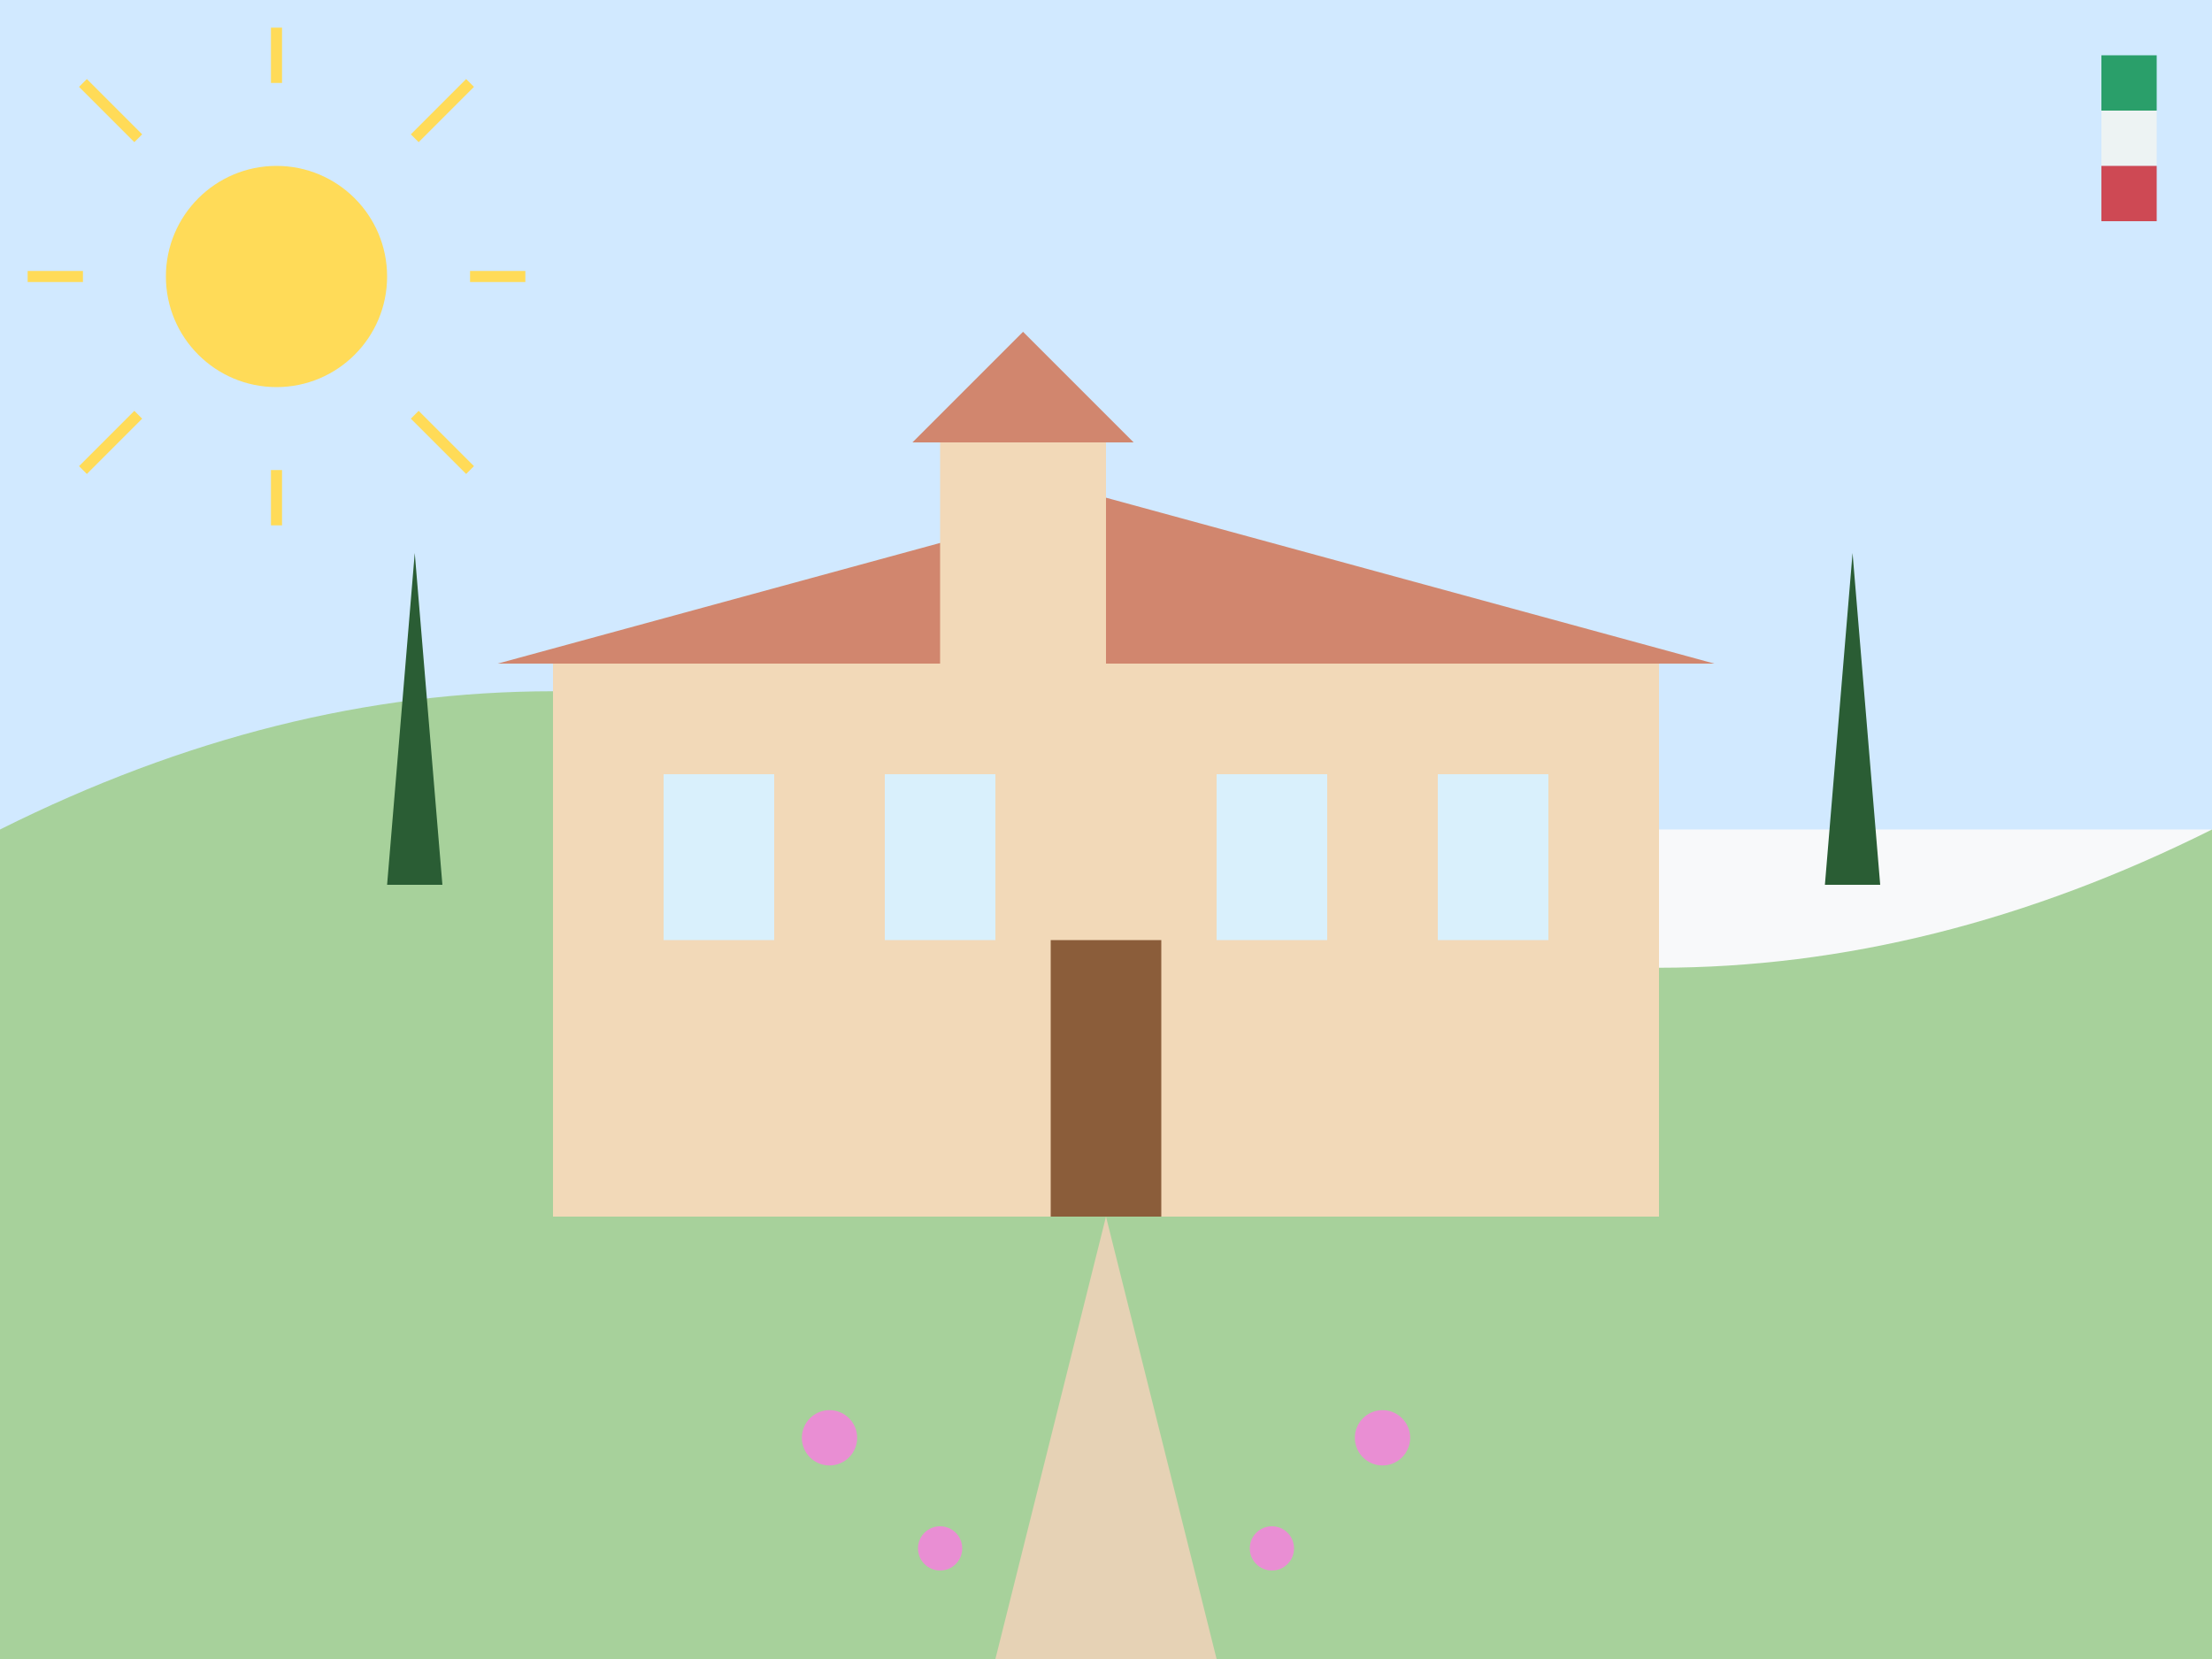
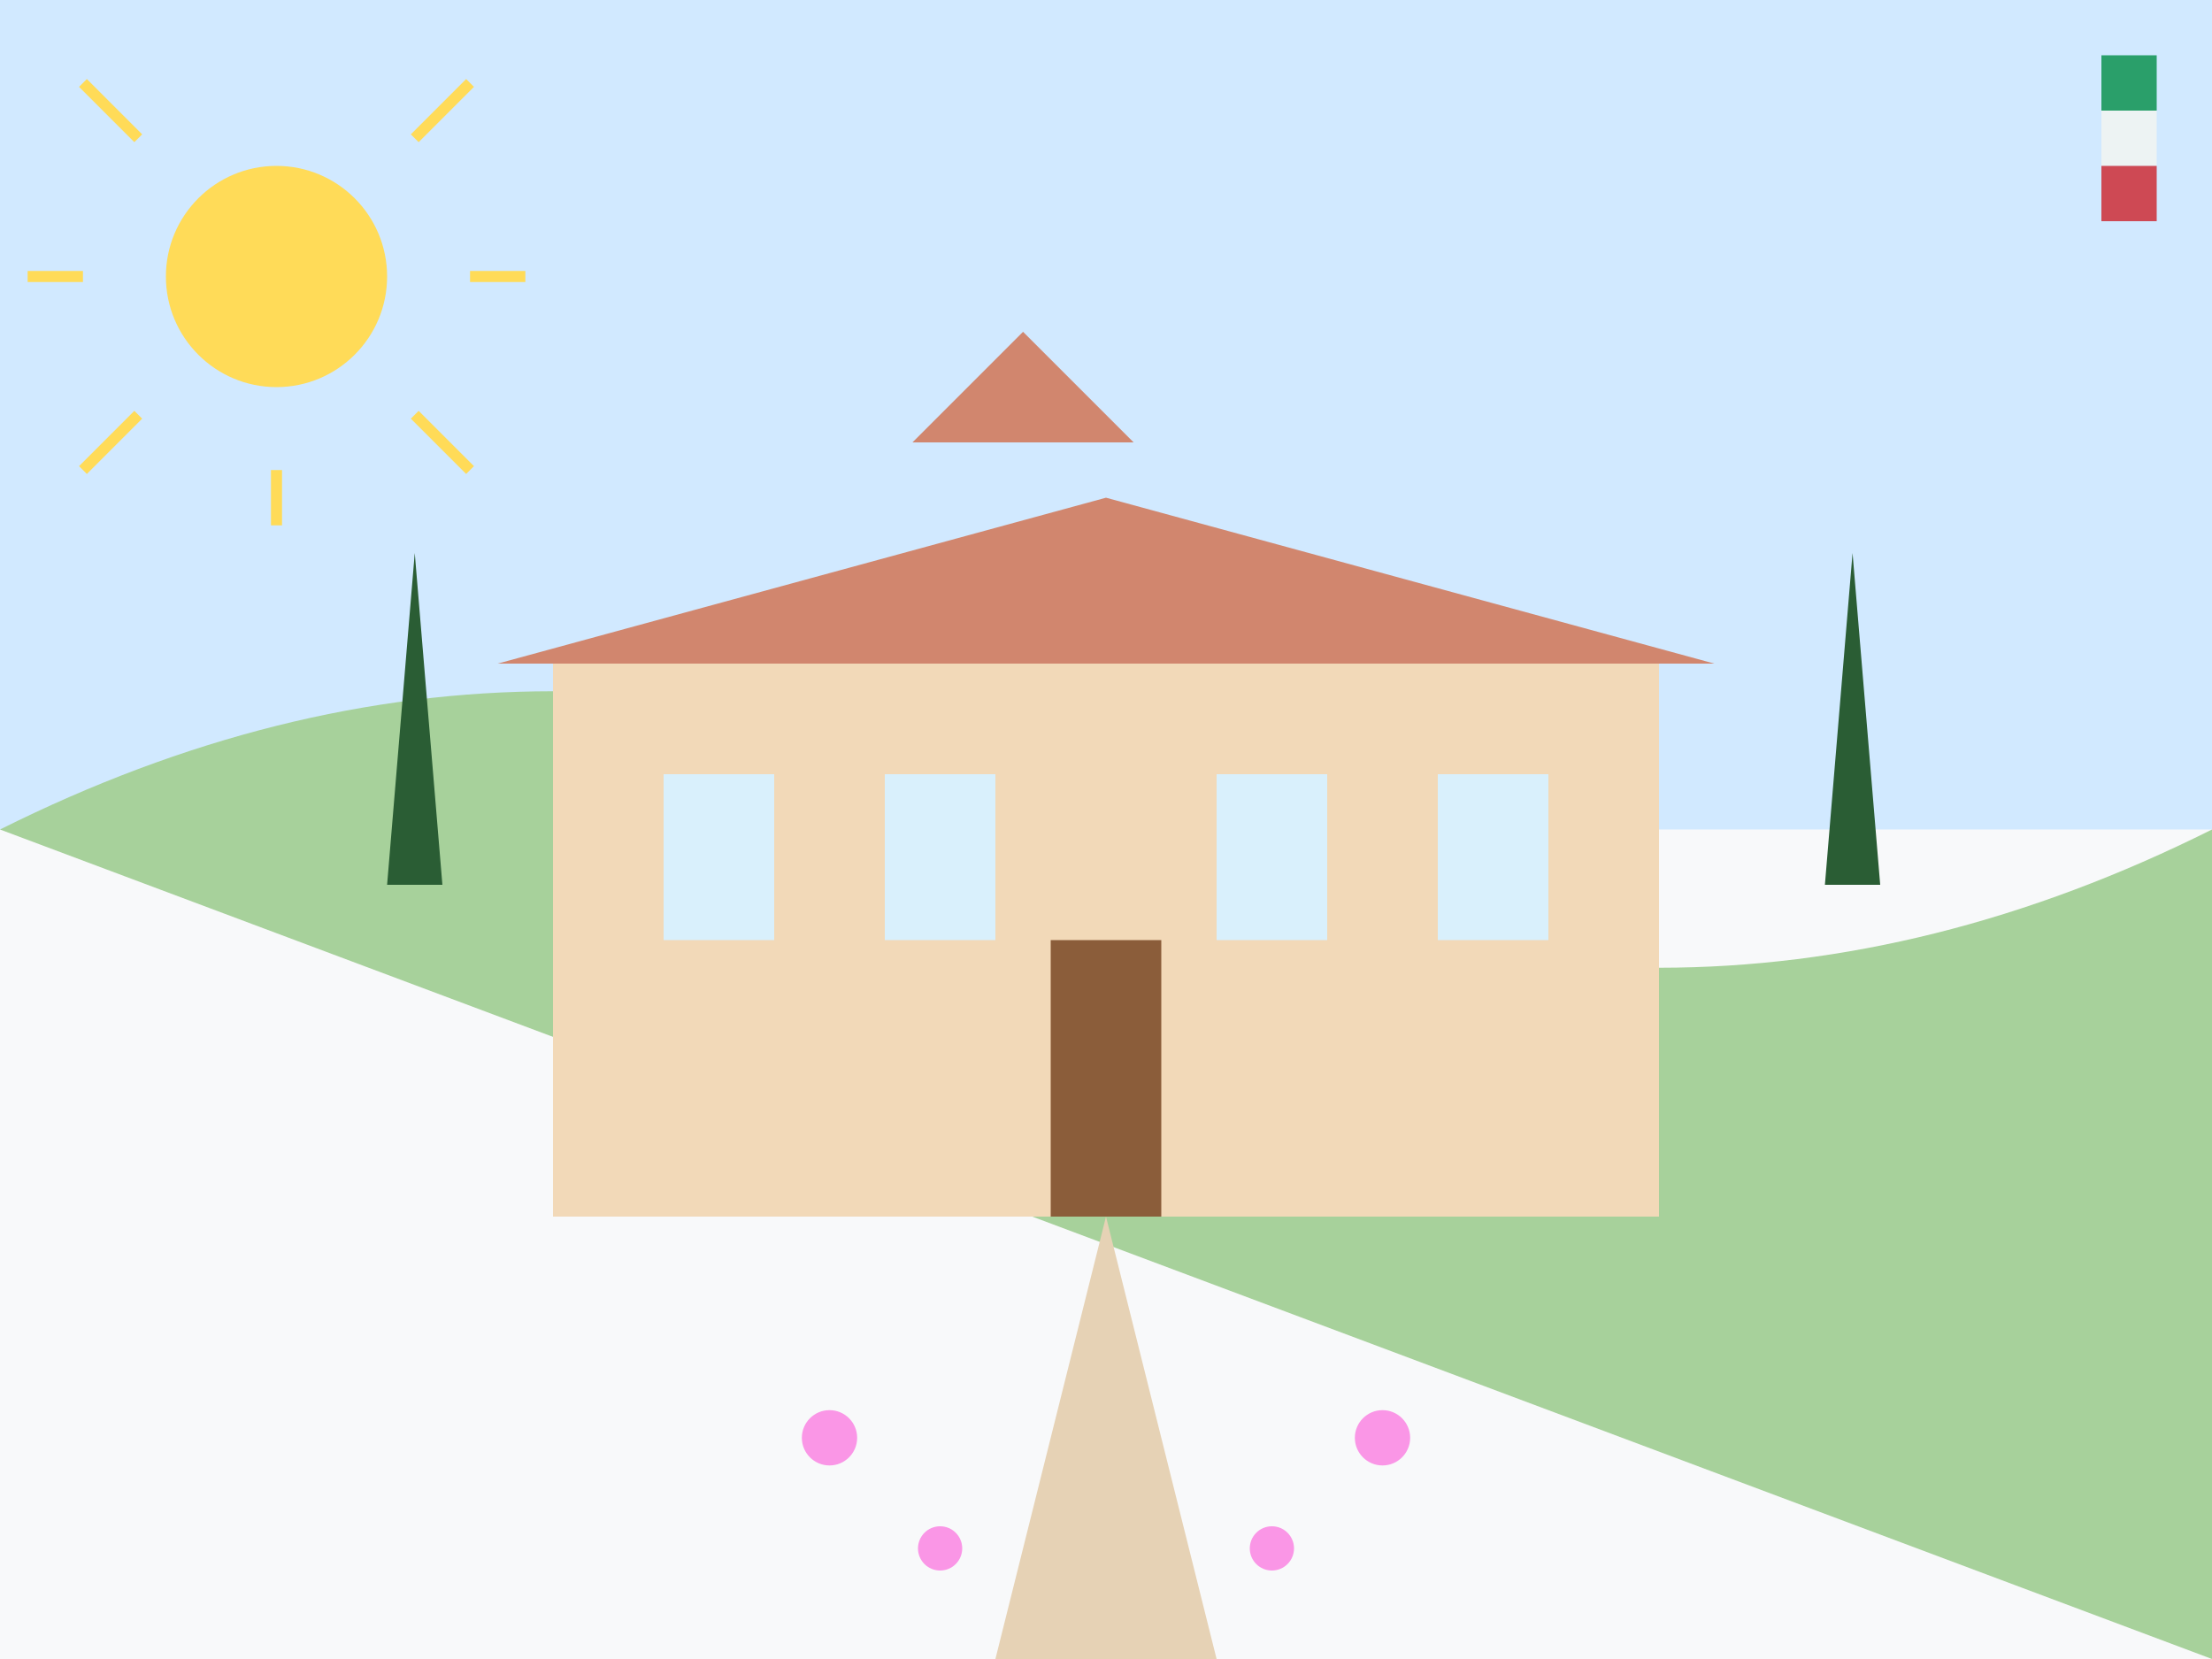
<svg xmlns="http://www.w3.org/2000/svg" viewBox="0 0 400 300" width="400" height="300">
  <rect width="400" height="300" fill="#f8f9fa" />
  <rect width="400" height="150" fill="#d1e9ff" />
-   <path d="M0,150 Q100,100 200,150 T400,150 L400,300 L0,300 Z" fill="#a7d19b" />
+   <path d="M0,150 Q100,100 200,150 T400,150 L400,300 Z" fill="#a7d19b" />
  <g transform="translate(100, 120)">
    <rect x="0" y="0" width="200" height="100" fill="#f2d9b8" />
    <path d="M-10,0 L100,-30 L210,0 Z" fill="#d1866e" />
    <rect x="20" y="20" width="20" height="30" fill="#d9f0fc" />
    <rect x="60" y="20" width="20" height="30" fill="#d9f0fc" />
    <rect x="120" y="20" width="20" height="30" fill="#d9f0fc" />
    <rect x="160" y="20" width="20" height="30" fill="#d9f0fc" />
    <rect x="90" y="50" width="20" height="50" fill="#8b5d3a" />
-     <rect x="70" y="-40" width="30" height="40" fill="#f2d9b8" />
    <path d="M65,-40 L85,-60 L105,-40 Z" fill="#d1866e" />
    <path d="M-30,40 L-20,40 L-25,-20 Z" fill="#2a5d34" />
    <path d="M230,40 L240,40 L235,-20 Z" fill="#2a5d34" />
  </g>
  <path d="M200,220 L180,300 L220,300 Z" fill="#e6d2b5" />
  <circle cx="150" cy="260" r="5" fill="#fa7de1" opacity="0.8" />
  <circle cx="250" cy="260" r="5" fill="#fa7de1" opacity="0.8" />
  <circle cx="170" cy="280" r="4" fill="#fa7de1" opacity="0.8" />
  <circle cx="230" cy="280" r="4" fill="#fa7de1" opacity="0.8" />
  <circle cx="50" cy="50" r="20" fill="#ffdb58" />
  <g stroke="#ffdb58" stroke-width="2">
-     <line x1="50" y1="15" x2="50" y2="5" />
    <line x1="50" y1="95" x2="50" y2="85" />
    <line x1="15" y1="50" x2="5" y2="50" />
    <line x1="95" y1="50" x2="85" y2="50" />
    <line x1="25" y1="25" x2="15" y2="15" />
    <line x1="85" y1="85" x2="75" y2="75" />
    <line x1="25" y1="75" x2="15" y2="85" />
    <line x1="85" y1="15" x2="75" y2="25" />
  </g>
  <rect x="380" y="10" width="10" height="10" fill="#008C45" opacity="0.8" />
  <rect x="380" y="20" width="10" height="10" fill="#F4F5F0" opacity="0.8" />
  <rect x="380" y="30" width="10" height="10" fill="#CD212A" opacity="0.8" />
</svg>